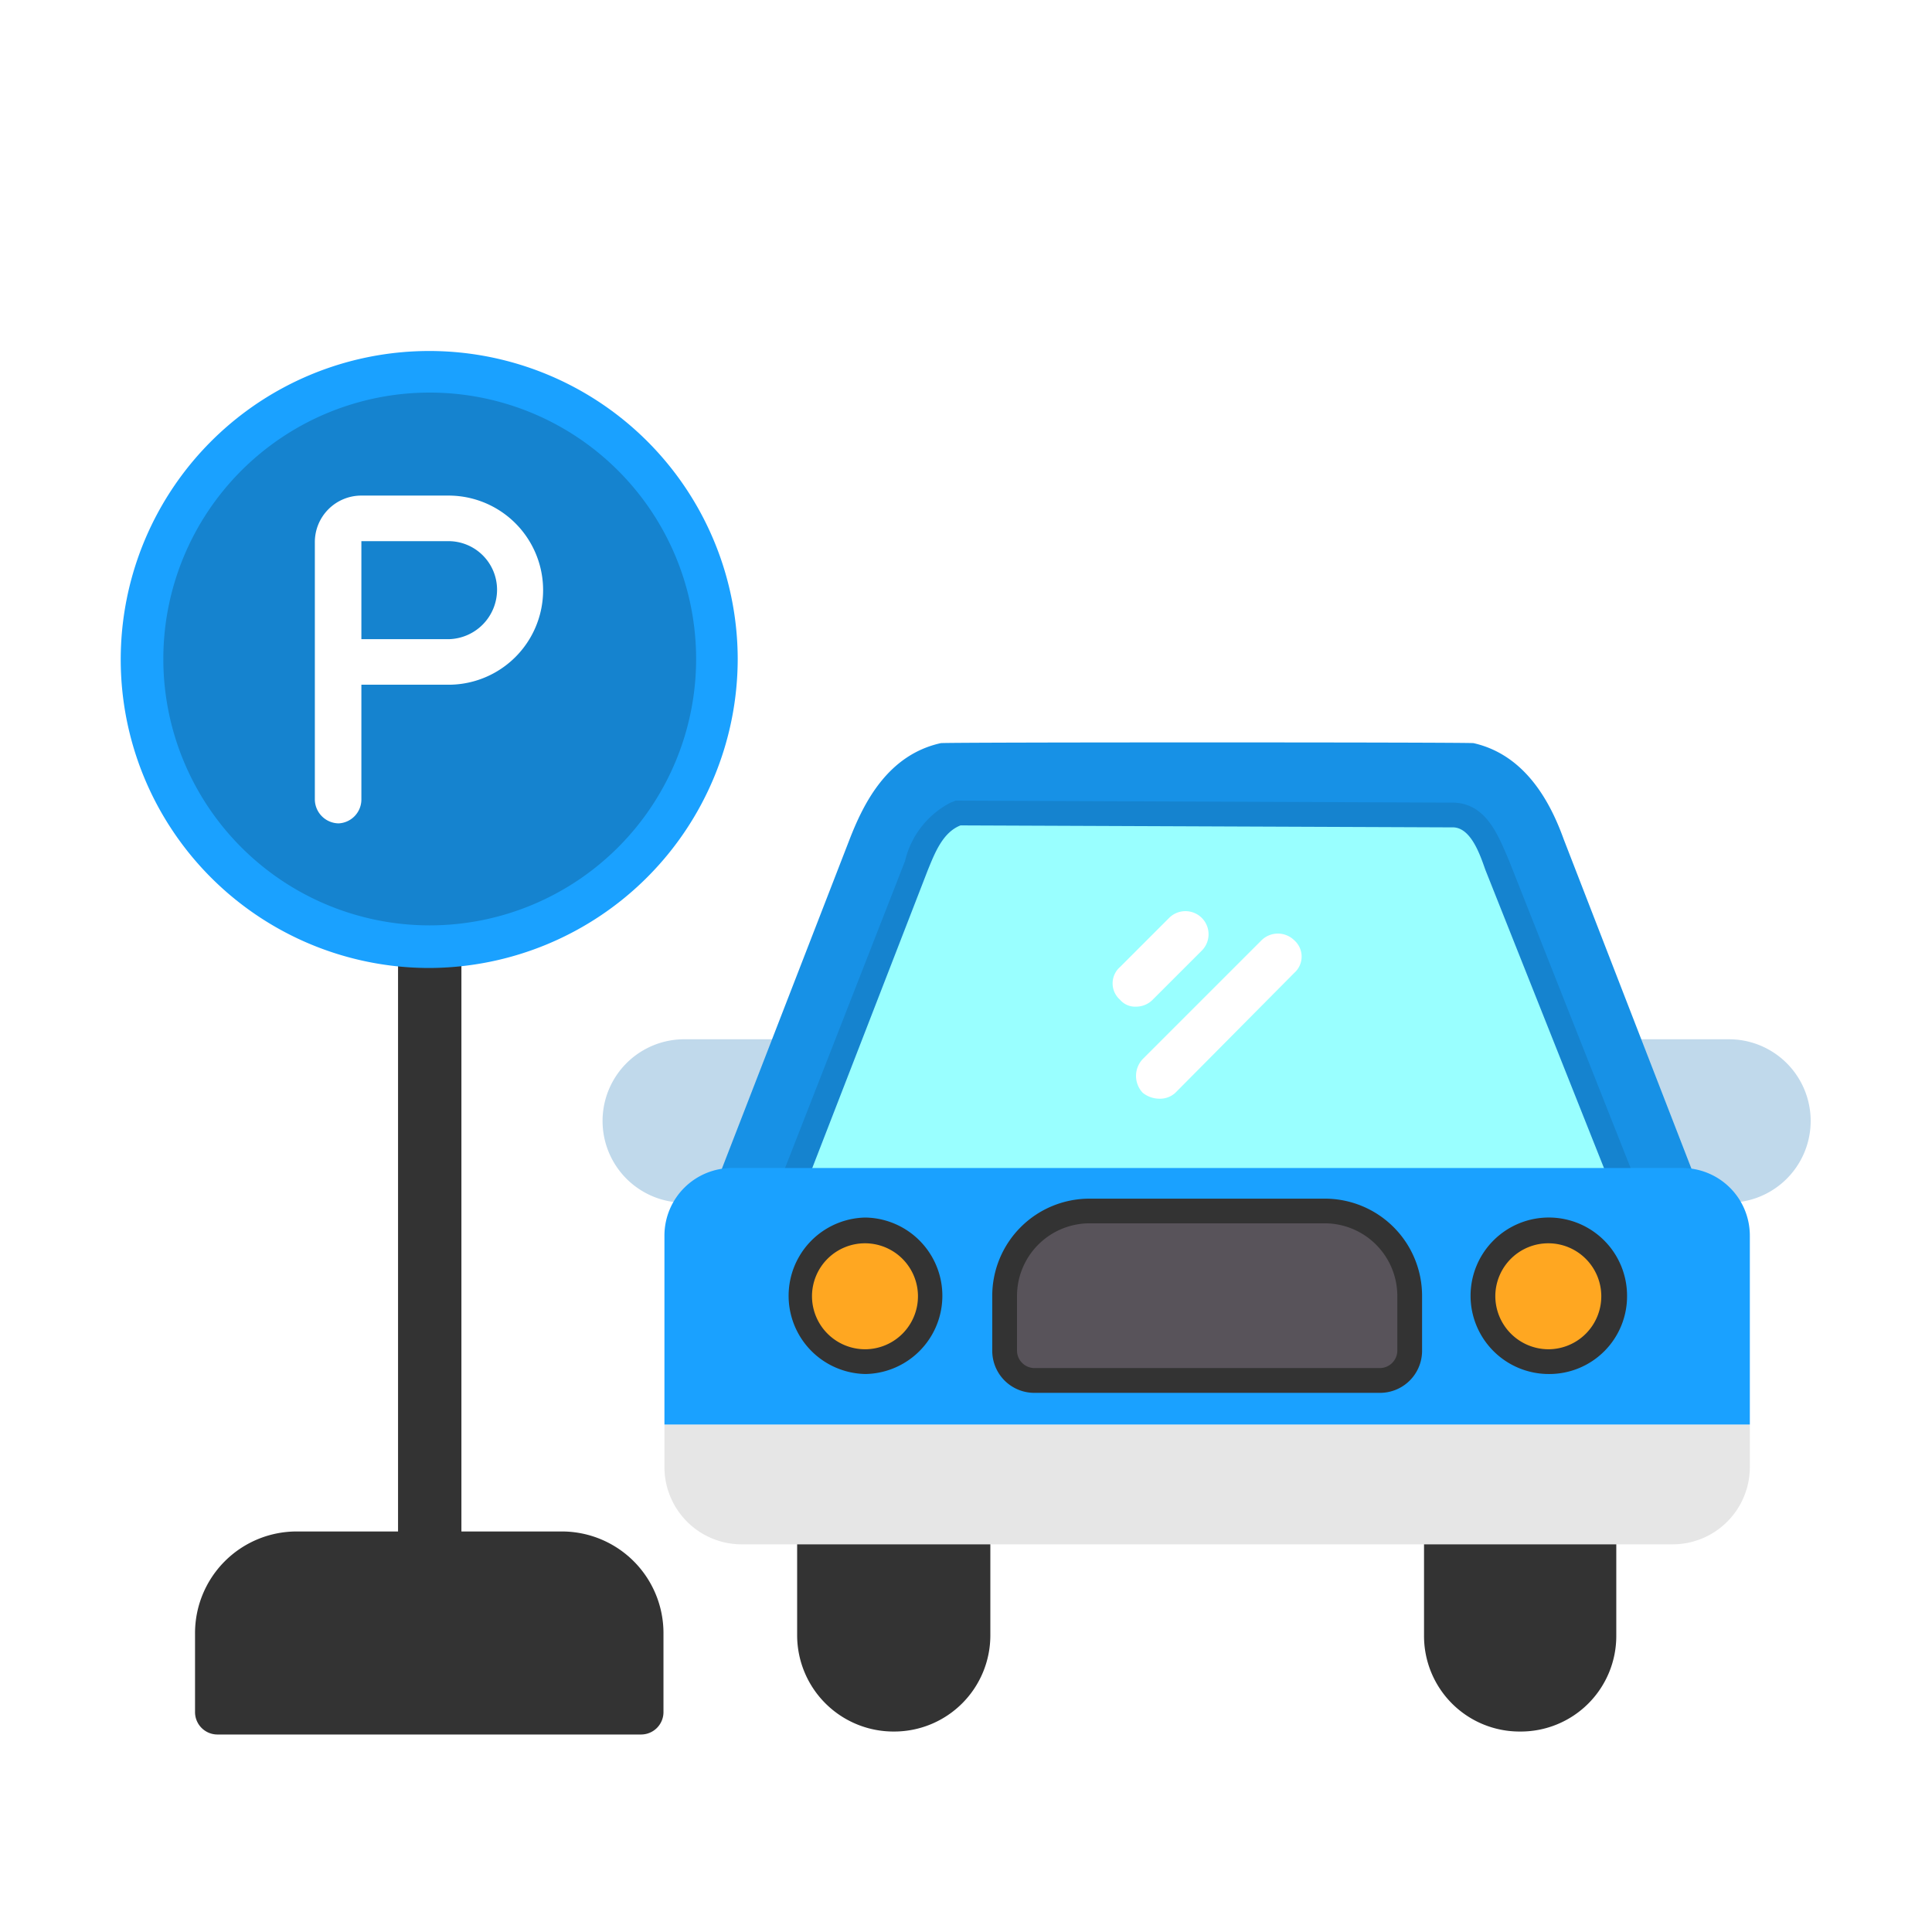
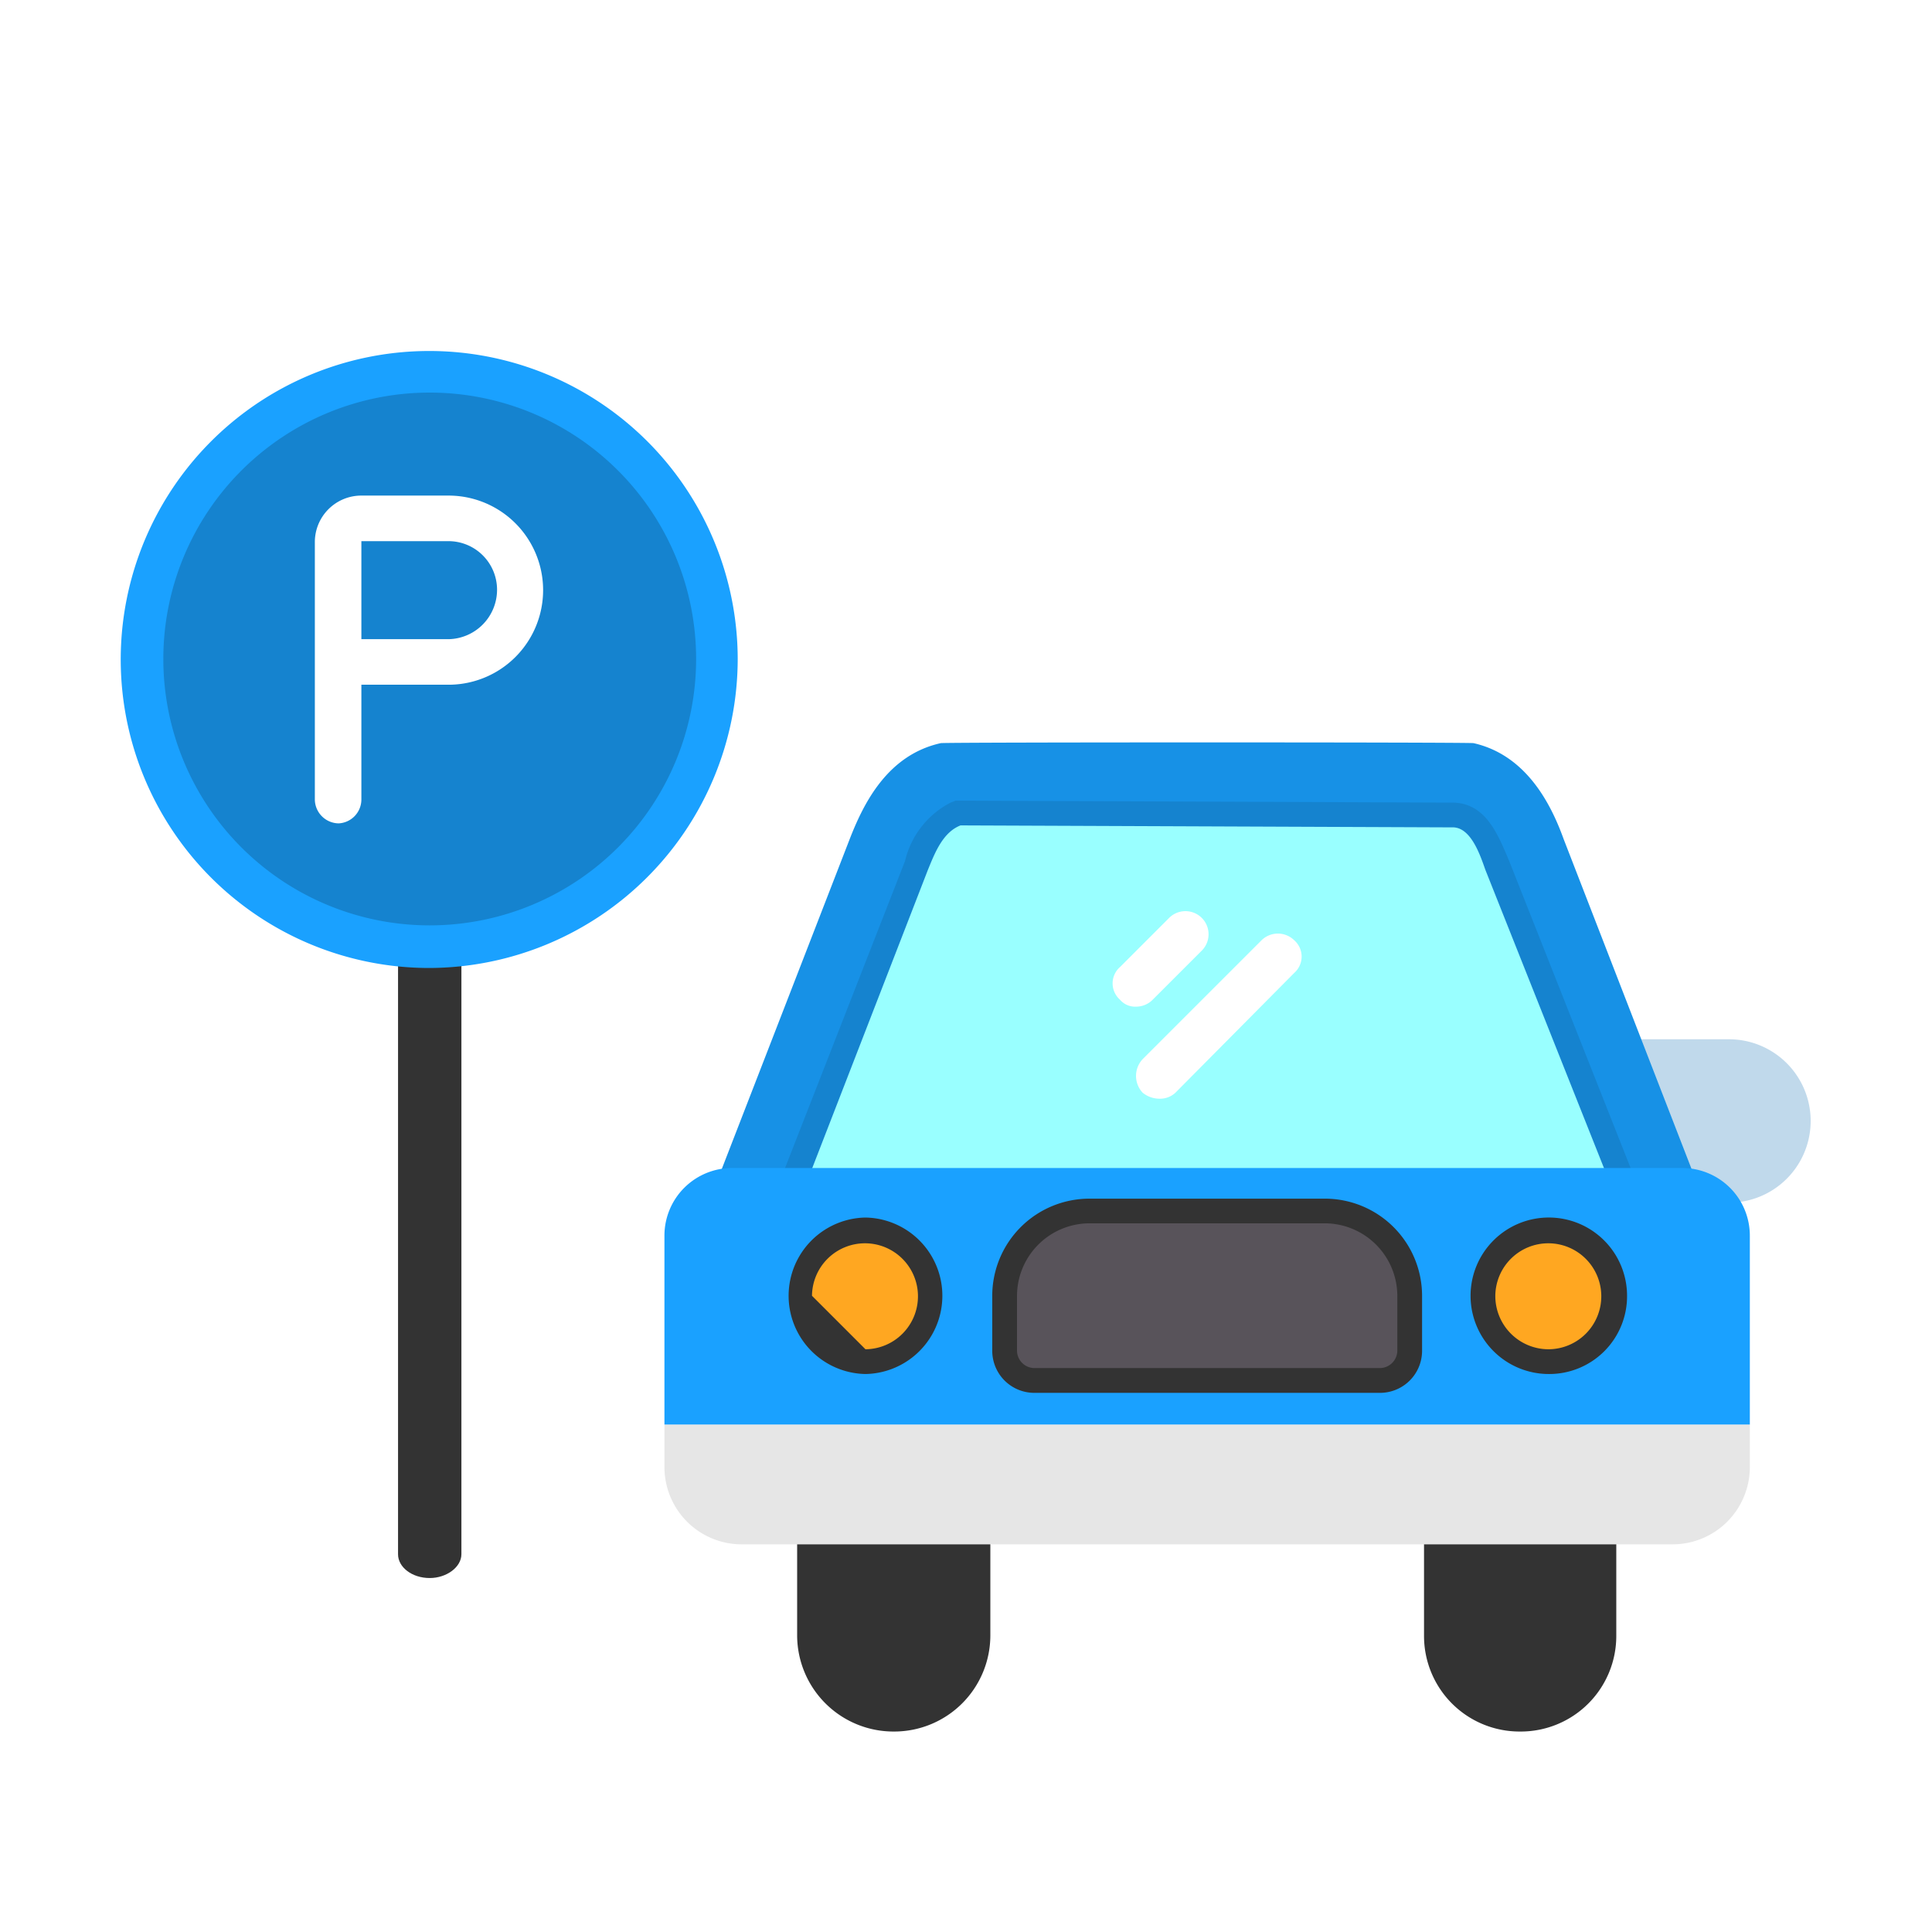
<svg xmlns="http://www.w3.org/2000/svg" width="80" height="80" viewBox="0 0 80 80">
  <g id="charge-cooperate-i1" transform="translate(-347 -2856)">
    <rect id="Rectangle_20452" data-name="Rectangle 20452" width="80" height="80" transform="translate(347 2856)" fill="#fff" />
    <g id="Layer_x0020_1" transform="translate(352 2864.178)">
      <path id="Path_86774" data-name="Path 86774" d="M281.312,758.188c-.738,0-1.312-.451-1.312-.984V731.943c0-.533.574-.943,1.312-.943.7,0,1.312.41,1.312.943V757.2C282.624,757.737,282.009,758.188,281.312,758.188Z" transform="translate(-268.518 -701.023)" fill="#333" fill-rule="evenodd" />
      <g id="_601947168">
-         <path id="Path_86775" data-name="Path 86775" d="M492.454,856.766h-2.091a3.383,3.383,0,0,1,0-6.766H494.5a.738.738,0,0,1,.615.287.754.754,0,0,1,.082.656l-2.091,5.331A.7.7,0,0,1,492.454,856.766Z" transform="translate(-467.029 -815.144)" fill="#c0d9eb" fill-rule="evenodd" />
        <path id="Path_86776" data-name="Path 86776" d="M1510.8,856.766h-2.05a.7.7,0,0,1-.656-.492L1506,850.943a.754.754,0,0,1,.082-.656.69.69,0,0,1,.615-.287h4.1a3.383,3.383,0,1,1,0,6.766Z" transform="translate(-1444.204 -815.144)" fill="#c0d9eb" fill-rule="evenodd" />
        <path id="Path_86777" data-name="Path 86777" d="M687.019,1334.186a3.99,3.99,0,0,1-4.019-3.978v-4.47a.735.735,0,0,1,.738-.738H690.3a.727.727,0,0,1,.7.738v4.47A3.982,3.982,0,0,1,687.019,1334.186Z" transform="translate(-654.992 -1270.665)" fill="#333" fill-rule="evenodd" />
        <path id="Path_86778" data-name="Path 86778" d="M1319.978,1334.186a3.956,3.956,0,0,1-3.978-3.978v-4.47a.7.7,0,0,1,.7-.738h6.561a.728.728,0,0,1,.7.738v4.47A3.956,3.956,0,0,1,1319.978,1334.186Z" transform="translate(-1262.034 -1270.665)" fill="#333" fill-rule="evenodd" />
        <path id="Path_86779" data-name="Path 86779" d="M641.82,569.308H602.7a.779.779,0,0,1-.615-.328.754.754,0,0,1-.082-.656l5.454-14.066c.574-1.476,1.558-3.486,3.773-3.978.205-.041,21.857-.041,22.062,0,2.173.492,3.2,2.5,3.732,3.978l5.454,14.066a.642.642,0,0,1-.082.656A.654.654,0,0,1,641.82,569.308Z" transform="translate(-577.275 -527.686)" fill="#1791e6" fill-rule="evenodd" />
        <path id="Path_86780" data-name="Path 86780" fill="#000002" fill-rule="evenodd" />
        <path id="Path_86781" data-name="Path 86781" fill="#000002" fill-rule="evenodd" />
        <path id="Path_86782" data-name="Path 86782" d="M700.807,626.674H669.026a1.781,1.781,0,0,1-1.64-2.378l5-12.794a3.67,3.67,0,0,1,1.886-2.419l.205-.082,20.627.082c1.353.041,1.845,1.353,2.3,2.419l5.044,12.753a1.927,1.927,0,0,1-.164,1.64A1.792,1.792,0,0,1,700.807,626.674Z" transform="translate(-639.911 -584.026)" fill="#1583cf" fill-rule="evenodd" />
        <path id="Path_86783" data-name="Path 86783" d="M724.7,649.624H692.919a.779.779,0,0,1-.615-.328.632.632,0,0,1-.041-.656l4.962-12.794c.287-.7.615-1.558,1.353-1.845l20.422.082c.738.041,1.107,1.189,1.312,1.763L725.4,648.64a.754.754,0,0,1-.082.656A.779.779,0,0,1,724.7,649.624Z" transform="translate(-663.804 -608.001)" fill="#9ff" fill-rule="evenodd" />
        <path id="Path_86784" data-name="Path 86784" fill="#000002" fill-rule="evenodd" />
        <g id="Group_95379" data-name="Group 95379" transform="translate(22.513 40.187)">
          <path id="Path_86785" data-name="Path 86785" d="M590.746,1225.741H552.2a3.2,3.2,0,0,1-3.2-3.2v-1.763h44.944v1.763A3.2,3.2,0,0,1,590.746,1225.741Z" transform="translate(-549 -1210.158)" fill="#e6e6e6" fill-rule="evenodd" />
          <path id="Path_86786" data-name="Path 86786" d="M593.206,990.621H549v-7.832A2.8,2.8,0,0,1,551.829,980h39.285a2.8,2.8,0,0,1,2.83,2.789v7.832Z" transform="translate(-549 -980)" fill="#1aa1ff" fill-rule="evenodd" />
        </g>
        <g id="Group_95380" data-name="Group 95380" transform="translate(27.598 42.238)">
          <path id="Path_86787" data-name="Path 86787" d="M676.24,1036.479a3.24,3.24,0,0,1,0-6.479,3.24,3.24,0,0,1,0,6.479Z" transform="translate(-673 -1030)" fill="#333" fill-rule="evenodd" />
          <path id="Path_86788" data-name="Path 86788" d="M1366.24,1036.479a3.24,3.24,0,1,1,3.24-3.24A3.22,3.22,0,0,1,1366.24,1036.479Z" transform="translate(-1334.705 -1030)" fill="#333" fill-rule="evenodd" />
        </g>
        <g id="Group_95383" data-name="Group 95383" transform="translate(28.623 43.304)">
          <g id="Group_95381" data-name="Group 95381" transform="translate(28.295)">
            <path id="Path_86789" data-name="Path 86789" d="M1390.214,1060.388a2.194,2.194,0,1,0-2.214-2.214A2.205,2.205,0,0,0,1390.214,1060.388Z" transform="translate(-1388 -1056)" fill="#ffa721" fill-rule="evenodd" />
          </g>
          <g id="Group_95382" data-name="Group 95382">
-             <path id="Path_86790" data-name="Path 86790" d="M700.214,1060.388a2.194,2.194,0,1,0-2.214-2.214A2.2,2.2,0,0,0,700.214,1060.388Z" transform="translate(-698 -1056)" fill="#ffa721" fill-rule="evenodd" />
+             <path id="Path_86790" data-name="Path 86790" d="M700.214,1060.388a2.194,2.194,0,1,0-2.214-2.214Z" transform="translate(-698 -1056)" fill="#ffa721" fill-rule="evenodd" />
          </g>
        </g>
        <g id="Group_95384" data-name="Group 95384" transform="translate(36.087 41.459)">
          <path id="Path_86791" data-name="Path 86791" d="M896.034,1019.038H881.763a1.742,1.742,0,0,1-1.763-1.722v-2.3a4.025,4.025,0,0,1,4.019-4.019h9.76a4.025,4.025,0,0,1,4.019,4.019v2.3A1.742,1.742,0,0,1,896.034,1019.038Z" transform="translate(-880 -1011)" fill="#333" fill-rule="evenodd" />
          <path id="Path_86792" data-name="Path 86792" d="M920.009,1041.987H905.738a.728.728,0,0,1-.738-.7v-2.3a3.01,3.01,0,0,1,2.994-2.994h9.76a3.01,3.01,0,0,1,2.994,2.994v2.3A.728.728,0,0,1,920.009,1041.987Z" transform="translate(-903.975 -1034.975)" fill="#58535a" fill-rule="evenodd" />
        </g>
      </g>
-       <path id="Path_86793" data-name="Path 86793" d="M93.453,1355.407H75.943a.928.928,0,0,1-.943-.943v-3.24A4.209,4.209,0,0,1,79.183,1347H90.214a4.209,4.209,0,0,1,4.183,4.224v3.24A.928.928,0,0,1,93.453,1355.407Z" transform="translate(-71.924 -1291.763)" fill="#333" fill-rule="evenodd" />
      <path id="Path_86794" data-name="Path 86794" d="M12.794,180.548a12.774,12.774,0,1,1,12.753-12.794A12.811,12.811,0,0,1,12.794,180.548Z" transform="translate(0 -148.644)" fill="#1aa1ff" fill-rule="evenodd" />
      <g id="_601945920" transform="translate(41.069 29.505)">
        <g id="Group_95385" data-name="Group 95385">
          <path id="Path_86795" data-name="Path 86795" d="M1002.464,723.5a.816.816,0,0,1-.656-.287.9.9,0,0,1,0-1.353l2.05-2.05a.957.957,0,0,1,1.353,1.353l-2.05,2.05A.96.96,0,0,1,1002.464,723.5Z" transform="translate(-1001.5 -719.5)" fill="#fff" fill-rule="evenodd" />
        </g>
        <g id="Group_95386" data-name="Group 95386" transform="translate(0.974 0.974)">
          <path id="Path_86796" data-name="Path 86796" d="M1026.224,750.088a1.113,1.113,0,0,1-.7-.246,1.016,1.016,0,0,1,0-1.394l4.921-4.921a.966.966,0,0,1,1.353,0,.9.9,0,0,1,0,1.353l-4.921,4.962A.931.931,0,0,1,1026.224,750.088Z" transform="translate(-1025.25 -743.25)" fill="#fff" fill-rule="evenodd" />
        </g>
      </g>
      <path id="Path_86797" data-name="Path 86797" d="M54.031,219.062a11.031,11.031,0,1,1,11.031-11.031A11.034,11.034,0,0,1,54.031,219.062Z" transform="translate(-41.237 -188.922)" fill="#1583cf" fill-rule="evenodd" />
      <path id="Path_86798" data-name="Path 86798" d="M196.984,314.573a1,1,0,0,1-.984-.984V302.927A1.925,1.925,0,0,1,197.927,301h3.609a3.916,3.916,0,1,1,0,7.832h-3.609v4.757A.991.991,0,0,1,196.984,314.573Zm.943-7.627h3.609a2.048,2.048,0,0,0,2.009-2.05,2.013,2.013,0,0,0-2.009-2.009h-3.609Z" transform="translate(-187.963 -288.657)" fill="#fff" fill-rule="evenodd" />
    </g>
  </g>
</svg>